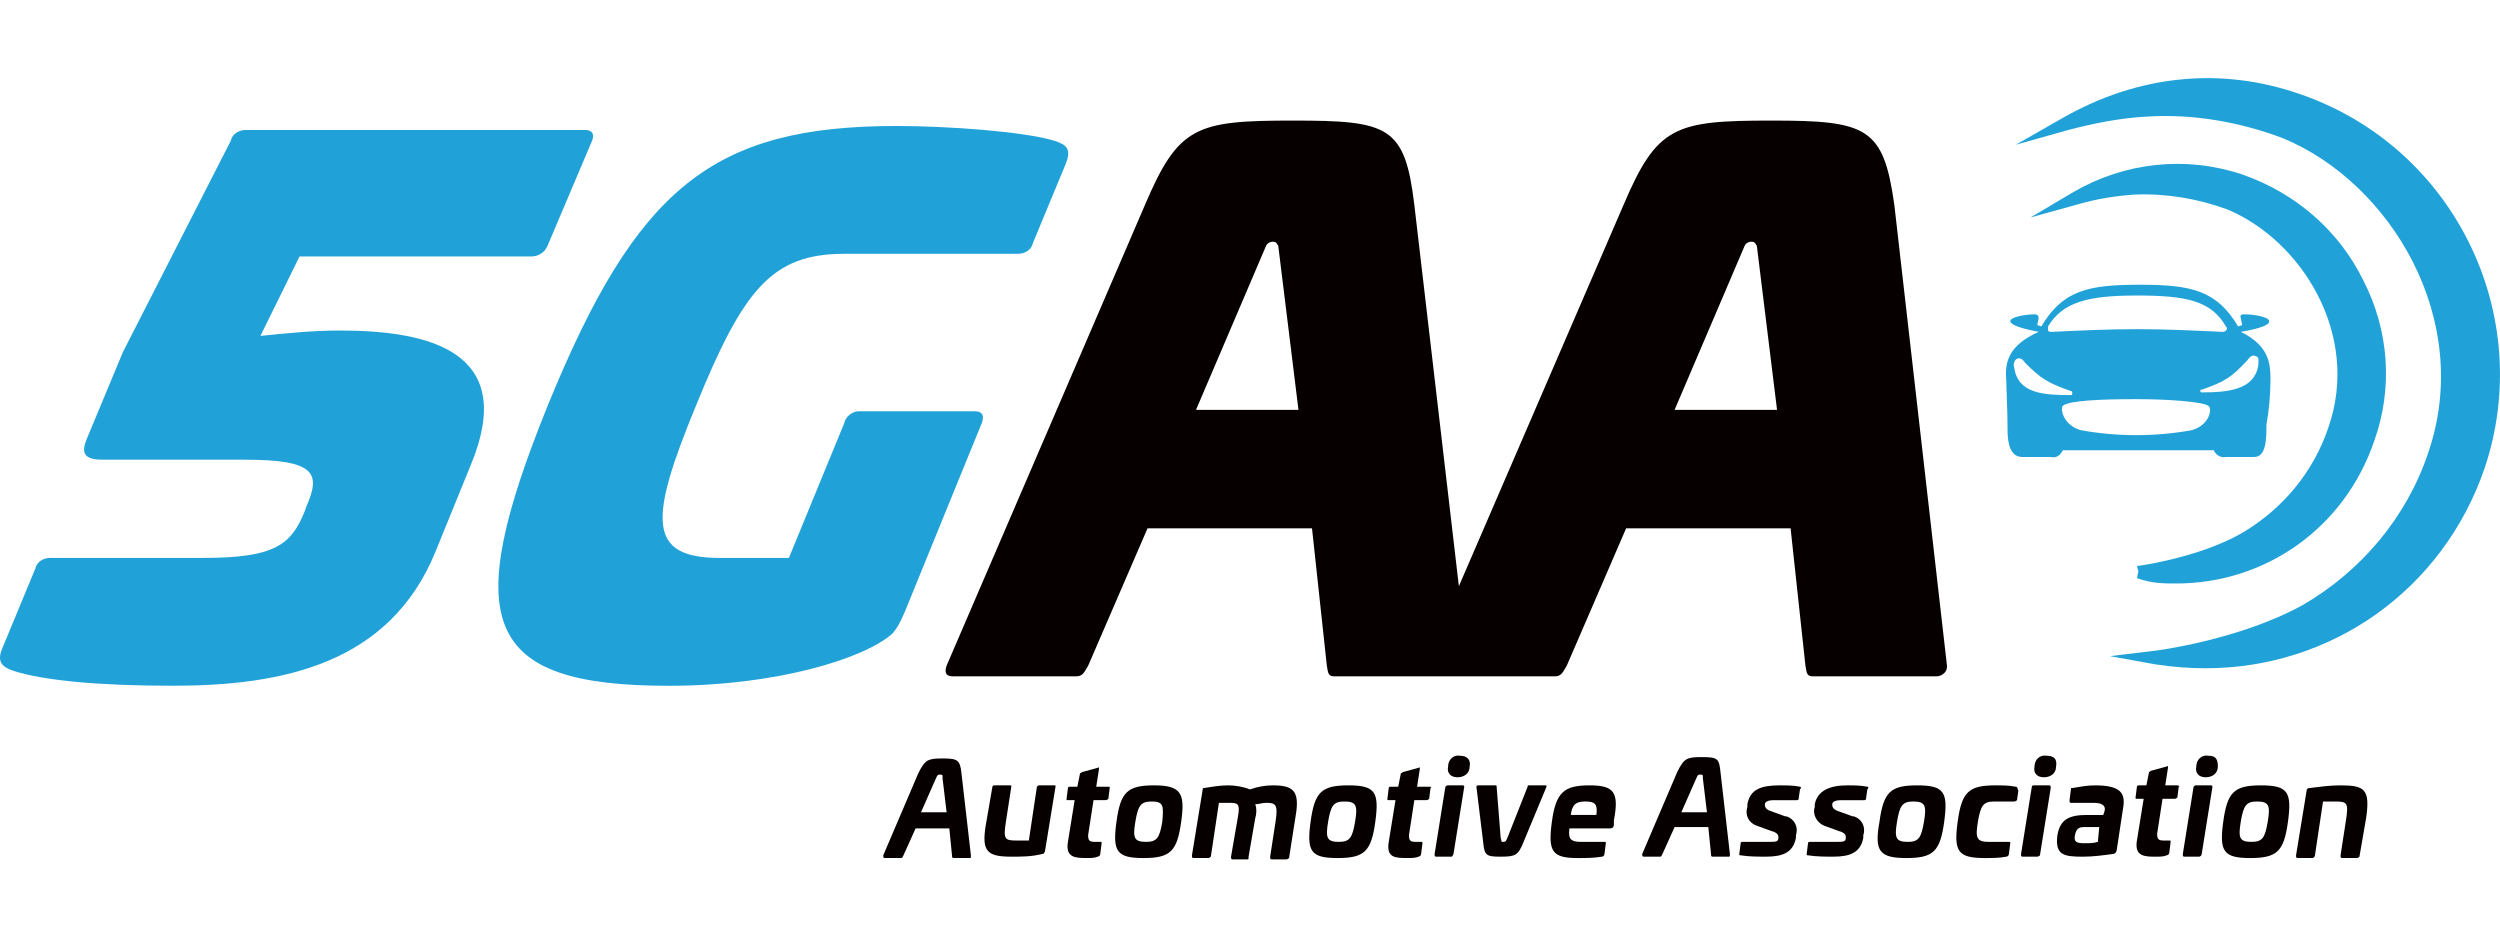
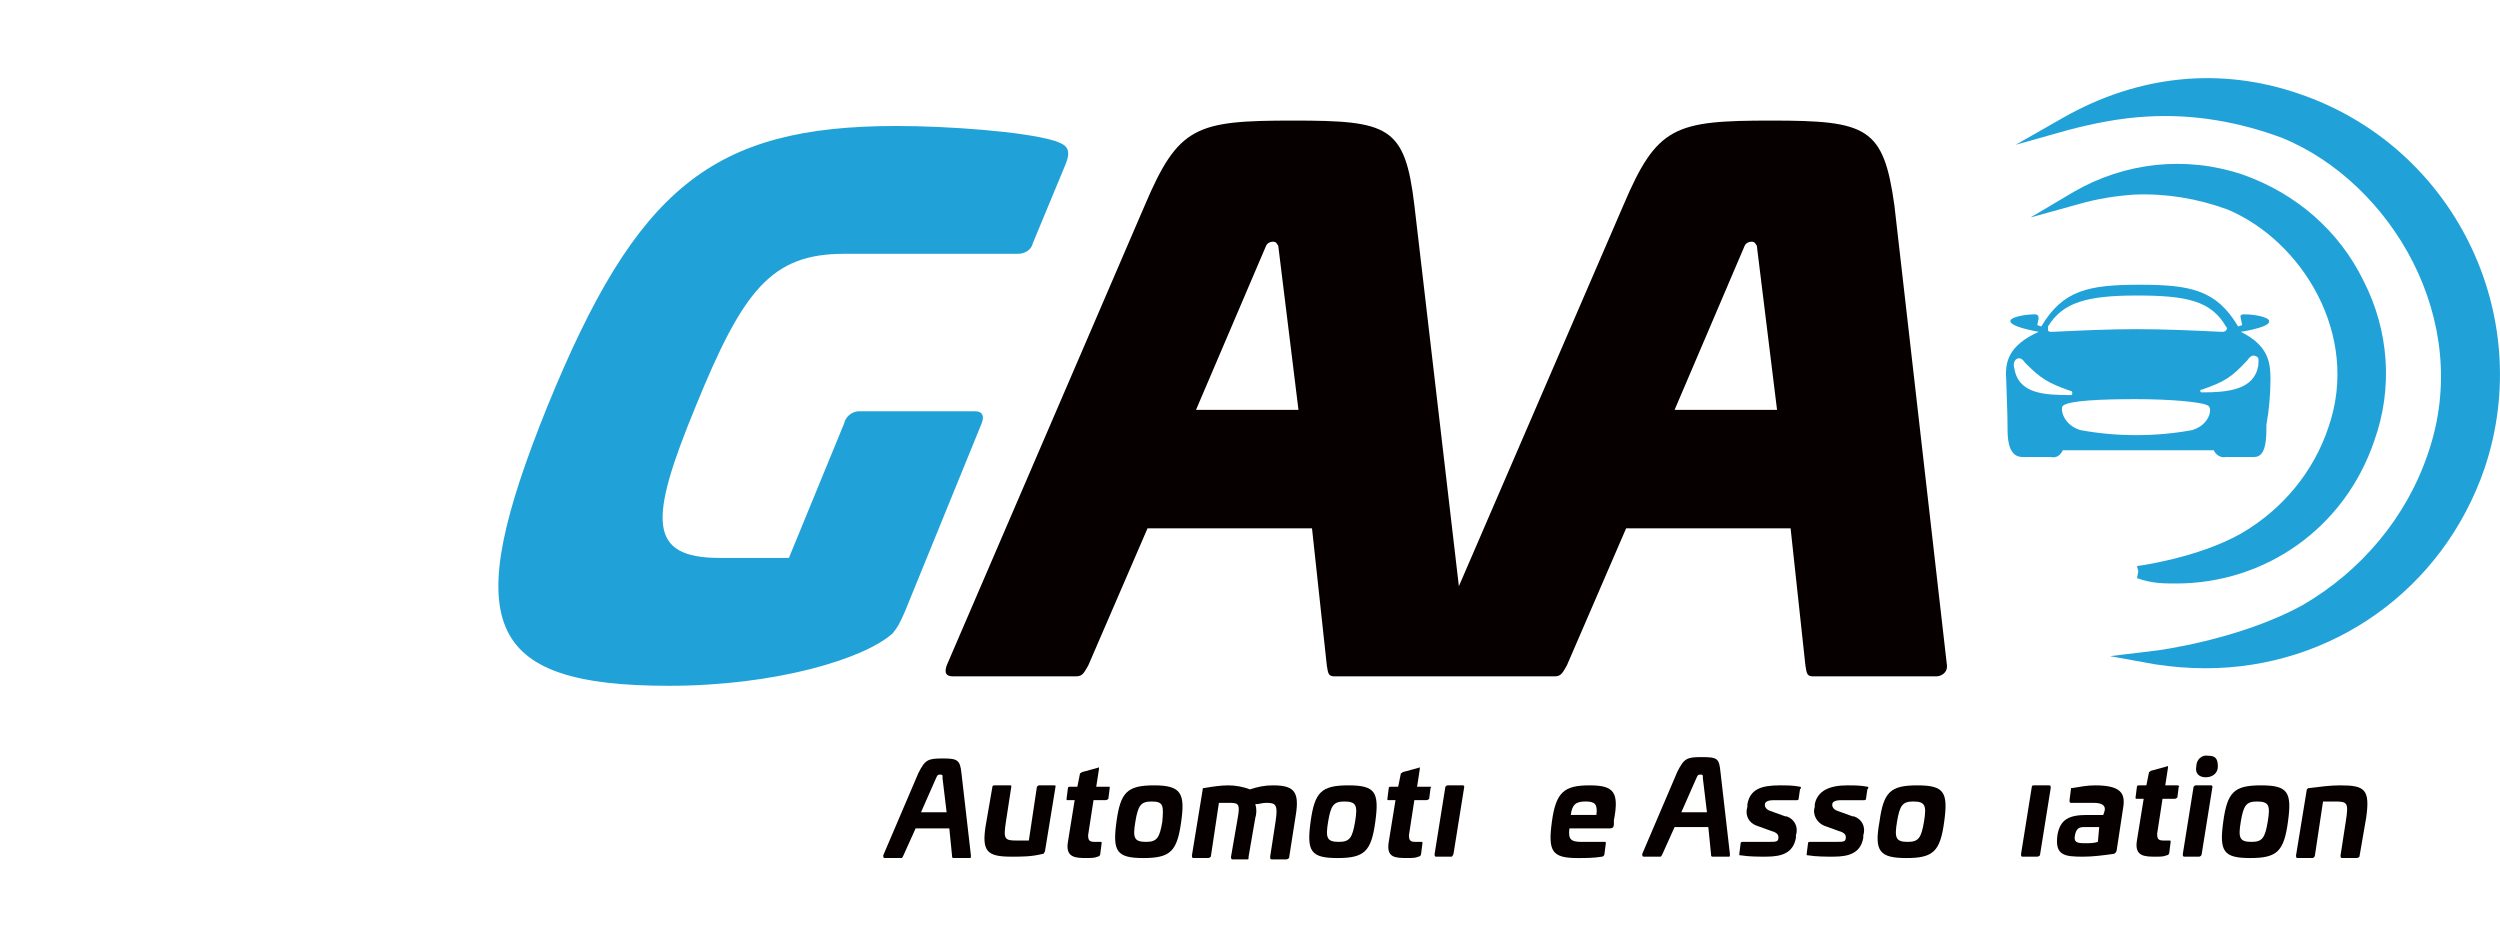
<svg xmlns="http://www.w3.org/2000/svg" version="1.1" id="图层_1" x="0px" y="0px" viewBox="0 0 160 60" style="enable-background:new 0 0 160 60;" xml:space="preserve">
  <style type="text/css">
	.st0{fill:#070001;}
	.st1{fill:#20A2D8;}
</style>
  <g>
    <path class="st0" d="M93.627,50.263h-0.949c-0.087,0-0.087,0-0.173,0.086l-0.69,4.307c0,0.086,0,0.172,0.087,0.172h0.949   c0.087,0,0.087,0,0.172-0.172l0.69-4.307C93.714,50.349,93.714,50.263,93.627,50.263z" />
    <path class="st0" d="M122.703,50.263c-1.726,0-2.157,0.431-2.416,2.326c-0.345,1.895,0,2.326,1.726,2.326   c1.726,0,2.157-0.431,2.416-2.326C124.687,50.693,124.429,50.263,122.703,50.263z M123.135,52.588   c-0.173,1.033-0.345,1.292-1.035,1.292c-0.777,0-0.862-0.258-0.69-1.292s0.345-1.292,1.035-1.292   C123.22,51.297,123.307,51.555,123.135,52.588z" />
-     <path class="st0" d="M129.001,50.349c-0.432-0.086-0.862-0.086-1.294-0.086c-1.726,0-2.157,0.431-2.416,2.326   c-0.259,1.895,0,2.326,1.726,2.326c0.432,0,0.949,0,1.381-0.086c0.087,0,0.172-0.086,0.172-0.173l0.087-0.689   c0-0.086,0-0.086-0.087-0.086h-1.294c-0.777,0-0.862-0.258-0.69-1.292c0.173-1.033,0.345-1.292,1.035-1.292h1.294   c0.087,0,0.173-0.086,0.173-0.086l0.087-0.602C129.088,50.349,129.088,50.349,129.001,50.349z" />
    <path class="st0" d="M108.899,48.454c-0.949,0-1.122,0.086-1.553,0.947l-2.243,5.253c0,0.086,0,0.173,0.087,0.173h1.035   c0.087,0,0.087,0,0.173-0.173l0.777-1.722h2.157l0.173,1.722c0,0.086,0,0.173,0.087,0.173h1.035c0.087,0,0.087,0,0.087-0.173   l-0.604-5.253C110.021,48.541,109.934,48.454,108.899,48.454z M107.605,51.986l0.949-2.153c0.087-0.173,0.087-0.258,0.259-0.258   s0.173,0,0.173,0.258l0.259,2.153H107.605z" />
    <path class="st0" d="M131.159,50.263h-0.949c-0.087,0-0.173,0-0.173,0.086l-0.69,4.307c0,0.086,0,0.172,0.087,0.172h0.949   c0.087,0,0.173-0.086,0.173-0.086l0.69-4.307C131.245,50.349,131.245,50.263,131.159,50.263z" />
    <path class="st0" d="M119.51,50.349c-0.432-0.086-0.862-0.086-1.294-0.086c-1.122,0-1.898,0.344-2.071,1.206v0.172   c-0.173,0.517,0.173,1.033,0.604,1.206l0.949,0.344c0.345,0.086,0.432,0.258,0.432,0.344v0.086c0,0.258-0.172,0.258-0.604,0.258   h-1.639c-0.087,0-0.173,0-0.173,0.086l-0.087,0.689c0,0.086,0,0.086,0.087,0.086c0.517,0.086,1.122,0.086,1.639,0.086   c1.035,0,1.726-0.258,1.898-1.206V53.45c0.173-0.517-0.087-1.033-0.604-1.206h-0.087l-0.949-0.344   c-0.259-0.086-0.345-0.258-0.345-0.344V51.47c0-0.173,0.259-0.258,0.517-0.258h1.467c0.087,0,0.173,0,0.173-0.086l0.087-0.602   C119.597,50.435,119.597,50.349,119.51,50.349L119.51,50.349z" />
    <path class="st0" d="M115.197,50.349c-0.432-0.086-0.862-0.086-1.294-0.086c-1.207,0-1.898,0.258-2.071,1.206v0.172   c-0.172,0.517,0.087,1.033,0.604,1.206l0.949,0.344c0.345,0.086,0.432,0.258,0.432,0.344v0.086c0,0.258-0.173,0.258-0.604,0.258   h-1.639c-0.087,0-0.172,0-0.172,0.086l-0.087,0.689c0,0.086,0,0.086,0.087,0.086c0.517,0.086,1.122,0.086,1.639,0.086   c1.035,0,1.726-0.258,1.898-1.206V53.45c0.173-0.517-0.087-1.033-0.604-1.206h-0.087l-0.949-0.344   c-0.259-0.086-0.345-0.258-0.345-0.344V51.47c0-0.173,0.259-0.258,0.518-0.258h1.467c0.087,0,0.173,0,0.173-0.086l0.087-0.602   C115.283,50.435,115.283,50.349,115.197,50.349L115.197,50.349z" />
    <path class="st0" d="M141.339,48.368c-0.432-0.086-0.777,0.258-0.777,0.689c-0.087,0.431,0.173,0.689,0.604,0.689   s0.777-0.258,0.777-0.689C141.943,48.541,141.77,48.368,141.339,48.368z" />
    <path class="st0" d="M144.704,50.263c-1.726,0-2.157,0.431-2.416,2.326c-0.259,1.895,0,2.326,1.726,2.326s2.157-0.431,2.416-2.326   C146.689,50.693,146.429,50.263,144.704,50.263z M145.135,52.588c-0.173,1.033-0.345,1.292-1.035,1.292   c-0.777,0-0.862-0.258-0.69-1.292s0.345-1.292,1.035-1.292C145.222,51.297,145.308,51.555,145.135,52.588z" />
    <path class="st0" d="M149.794,50.263c-0.69,0-1.294,0.086-1.984,0.172c-0.087,0-0.087,0-0.173,0.086l-0.69,4.22   c0,0.086,0,0.173,0.087,0.173h0.949c0.087,0,0.173-0.086,0.173-0.173l0.518-3.445h0.777c0.777,0,0.863,0.086,0.69,1.206   l-0.345,2.239c0,0.086,0,0.173,0.087,0.173h0.949c0.087,0,0.172-0.086,0.172-0.086l0.432-2.497   C151.693,50.522,151.348,50.263,149.794,50.263L149.794,50.263z" />
-     <path class="st0" d="M130.985,48.368c-0.432-0.086-0.777,0.258-0.777,0.689c-0.087,0.431,0.172,0.689,0.604,0.689   s0.777-0.258,0.777-0.689C131.676,48.541,131.417,48.368,130.985,48.368z" />
    <path class="st0" d="M134.092,50.263c-0.518,0-0.949,0.086-1.467,0.172c-0.087,0-0.087,0-0.087,0.086l-0.087,0.689   c0,0.086,0,0.173,0.087,0.173h1.467c0.517,0,0.777,0.172,0.69,0.517l-0.087,0.258h-1.035c-1.122,0-1.726,0.258-1.898,1.292   c-0.173,1.292,0.432,1.378,1.639,1.378c0.604,0,1.294-0.086,1.898-0.172c0.173,0,0.259-0.173,0.259-0.258l0.432-2.842   C135.989,50.78,135.731,50.263,134.092,50.263L134.092,50.263z M134.264,53.88c-0.259,0.086-0.517,0.086-0.862,0.086   c-0.518,0-0.69-0.086-0.604-0.517c0.087-0.431,0.259-0.517,0.604-0.517h0.949L134.264,53.88z" />
    <path class="st0" d="M141.512,50.263h-0.949c-0.087,0-0.087,0-0.173,0.086l-0.69,4.307c0,0.086,0,0.172,0.087,0.172h0.949   c0.087,0,0.173-0.086,0.173-0.172l0.69-4.307C141.598,50.349,141.598,50.263,141.512,50.263z" />
    <path class="st0" d="M139.354,50.263h-0.777l0.173-1.12c0-0.086,0-0.173-0.087-0.086l-0.949,0.258   c-0.087,0-0.087,0.086-0.173,0.086l-0.173,0.862h-0.432c-0.087,0-0.173,0-0.173,0.086l-0.087,0.689c0,0.086,0,0.086,0.087,0.086   h0.432l-0.432,2.67c-0.173,1.033,0.518,1.033,1.208,1.033c0.259,0,0.517,0,0.69-0.086c0.087,0,0.173-0.086,0.173-0.172l0.087-0.689   c0-0.086,0-0.086-0.087-0.086h-0.345c-0.345,0-0.432-0.086-0.432-0.431l0.345-2.239h0.777c0.087,0,0.173-0.086,0.173-0.086   l0.087-0.689C139.527,50.349,139.441,50.263,139.354,50.263L139.354,50.263z" />
    <path class="st0" d="M101.737,50.263c-1.639,0-2.157,0.431-2.416,2.326c-0.259,1.895,0,2.326,1.639,2.326   c0.517,0,1.035,0,1.553-0.086c0.087,0,0.173-0.086,0.173-0.173l0.087-0.689c0-0.086,0-0.086-0.087-0.086h-1.467   c-0.69,0-0.862-0.172-0.777-0.862h2.588c0.172,0,0.259-0.086,0.259-0.258v-0.258C103.636,50.693,103.291,50.263,101.737,50.263z    M102.169,52.157h-1.639c0.087-0.689,0.345-0.862,0.949-0.862C102.083,51.296,102.256,51.469,102.169,52.157z" />
    <path class="st0" d="M81.462,50.263c-0.517,0-0.949,0.086-1.467,0.258c-0.432-0.173-0.949-0.258-1.381-0.258   c-0.517,0-1.035,0.086-1.553,0.172c-0.087,0-0.087,0-0.087,0.086l-0.69,4.22c0,0.086,0,0.173,0.087,0.173h0.949   c0.087,0,0.173-0.086,0.173-0.086l0.517-3.445h0.604c0.604,0,0.777,0,0.604,0.947l-0.432,2.497c0,0.086,0,0.173,0.087,0.173h0.949   c0.087,0,0.087,0,0.087-0.173l0.432-2.497c0.087-0.258,0.087-0.602,0-0.862c0.259,0,0.432-0.086,0.69-0.086   c0.604,0,0.777,0.086,0.604,1.206l-0.345,2.239c0,0.086,0,0.173,0.087,0.173h0.949c0.087,0,0.173-0.086,0.173-0.086l0.432-2.756   C83.187,50.607,82.757,50.263,81.462,50.263L81.462,50.263z" />
    <path class="st0" d="M73.87,50.263c-1.726,0-2.157,0.431-2.416,2.326c-0.259,1.895,0,2.326,1.726,2.326s2.157-0.431,2.416-2.326   C75.854,50.78,75.595,50.263,73.87,50.263z M74.388,52.588c-0.173,1.033-0.345,1.292-1.035,1.292c-0.777,0-0.862-0.258-0.69-1.292   c0.172-1.033,0.345-1.292,1.035-1.292C74.474,51.297,74.474,51.555,74.388,52.588z" />
    <path class="st0" d="M70.937,50.349H70.16l0.173-1.12c0-0.086,0-0.173-0.087-0.086l-0.949,0.258c-0.087,0-0.087,0.086-0.173,0.086   l-0.173,0.862H68.52c-0.087,0-0.173,0-0.173,0.086l-0.087,0.689c0,0.086,0,0.086,0.087,0.086h0.432l-0.432,2.67   c-0.173,1.033,0.517,1.033,1.207,1.033c0.259,0,0.517,0,0.69-0.086c0.087,0,0.173-0.086,0.173-0.172l0.087-0.689   c0-0.086,0-0.086-0.087-0.086h-0.345c-0.345,0-0.432-0.086-0.432-0.431l0.345-2.239h0.777c0.087,0,0.173-0.086,0.173-0.086   l0.087-0.689C71.023,50.349,71.023,50.349,70.937,50.349z" />
    <path class="st0" d="M67.485,50.263h-0.949c-0.087,0-0.087,0-0.173,0.086l-0.517,3.445h-0.777c-0.777,0-0.862-0.086-0.69-1.206   l0.345-2.239c0-0.086,0-0.086-0.087-0.086h-0.949c-0.087,0-0.173,0-0.173,0.086l-0.432,2.497c-0.259,1.637,0.087,1.981,1.639,1.981   c0.69,0,1.294,0,1.984-0.173c0.087,0,0.087,0,0.172-0.172l0.69-4.22C67.572,50.349,67.572,50.263,67.485,50.263L67.485,50.263z" />
    <path class="st0" d="M60.324,48.541c-0.949,0-1.122,0.086-1.553,0.947l-2.243,5.253c0,0.086,0,0.173,0.087,0.173h1.035   c0.087,0,0.087,0,0.172-0.173l0.777-1.722h2.157l0.173,1.722c0,0.086,0,0.173,0.087,0.173h1.035c0.087,0,0.087,0,0.087-0.173   l-0.604-5.253C61.446,48.627,61.274,48.541,60.324,48.541L60.324,48.541z M58.944,51.986l0.949-2.153   c0.087-0.173,0.087-0.258,0.259-0.258c0.173,0,0.173,0,0.173,0.258l0.259,2.153H58.944z" />
-     <path class="st0" d="M93.455,48.368c-0.432-0.086-0.777,0.258-0.777,0.689c-0.087,0.431,0.173,0.689,0.604,0.689   c0.432,0,0.777-0.258,0.777-0.689C94.145,48.627,93.887,48.368,93.455,48.368z" />
    <path class="st0" d="M86.294,50.263c-1.726,0-2.157,0.431-2.416,2.326c-0.259,1.895,0,2.326,1.726,2.326s2.157-0.431,2.416-2.326   C88.278,50.693,88.019,50.263,86.294,50.263z M86.725,52.588c-0.173,1.033-0.345,1.292-1.035,1.292   c-0.777,0-0.862-0.258-0.69-1.292c0.172-1.033,0.345-1.292,1.035-1.292C86.812,51.297,86.897,51.555,86.725,52.588z" />
-     <path class="st0" d="M97.855,50.263c-0.087,0-0.087,0-0.087,0.086l-1.294,3.272c-0.087,0.173-0.087,0.258-0.259,0.258   c-0.172,0-0.087,0-0.172-0.258l-0.259-3.272c0-0.086,0-0.086-0.087-0.086h-1.035c-0.087,0-0.173,0-0.173,0.086l0.432,3.531   c0.087,0.862,0.172,0.947,1.122,0.947c0.949,0,1.122-0.086,1.467-0.947l1.467-3.531c0-0.086,0-0.086-0.087-0.086   C98.889,50.263,97.855,50.263,97.855,50.263z" />
    <path class="st0" d="M91.471,50.349h-0.777l0.172-1.12c0-0.086,0-0.173-0.087-0.086l-0.949,0.258c-0.087,0-0.087,0.086-0.172,0.086   l-0.173,0.862h-0.432c-0.087,0-0.173,0-0.173,0.086l-0.087,0.689c0,0.086,0,0.086,0.087,0.086h0.432l-0.432,2.67   c-0.172,1.033,0.432,1.033,1.207,1.033c0.259,0,0.517,0,0.69-0.086c0.087,0,0.173-0.086,0.173-0.172l0.087-0.689   c0-0.086,0-0.086-0.087-0.086h-0.345c-0.345,0-0.432-0.086-0.432-0.431l0.345-2.239h0.777c0.087,0,0.172-0.086,0.172-0.086   l0.087-0.689C91.643,50.349,91.557,50.349,91.471,50.349z" />
    <path class="st1" d="M57.909,39.153l4.917-12.057c0.172-0.431,0.087-0.775-0.432-0.775h-7.419c-0.432,0-0.862,0.344-0.949,0.775   l-3.537,8.612h-4.4c-4.659,0-4.572-2.412-1.553-9.732c3.02-7.407,4.832-9.732,9.491-9.732h11.13c0.432,0,0.862-0.258,0.949-0.689   l2.071-4.995c0.432-1.033,0.087-1.292-0.69-1.55c-1.985-0.603-6.902-0.947-10.095-0.947c-11.82,0-16.652,3.962-22.346,17.914   c-5.608,13.867-4.142,17.914,7.765,17.914c6.816,0,12.51-1.722,14.322-3.359C57.477,40.1,57.564,39.928,57.909,39.153z" />
-     <path class="st1" d="M21.758,21.153c-1.726,0-3.365,0.172-5.091,0.344l2.502-5.082h14.84c0.432,0,0.862-0.258,1.035-0.689   l2.848-6.717c0.173-0.431,0-0.689-0.432-0.689H15.719c-0.432,0-0.862,0.258-0.949,0.689L7.867,22.53l-2.329,5.598   C5.193,28.99,5.366,29.42,6.573,29.42h9.059c4.572,0,4.917,0.862,3.969,3.014l-0.087,0.258c-0.862,2.153-1.898,3.014-6.471,3.014   H3.208c-0.432,0-0.862,0.258-0.949,0.689l-2.07,4.996c-0.432,0.947-0.087,1.292,0.69,1.55c1.898,0.602,5.349,0.947,10.181,0.947   c6.988,0,13.891-1.378,16.824-8.612l2.243-5.512C33.147,22.53,27.539,21.153,21.758,21.153z" />
    <path class="st0" d="M113.385,7.717c-6.212,0-7.333,0.344-9.491,5.426L93.368,37.517l-2.847-24.374   c-0.604-5.082-1.639-5.426-7.765-5.426c-6.212,0-7.333,0.344-9.491,5.426L60.584,42.598c-0.173,0.517,0,0.689,0.432,0.689h7.852   c0.432,0,0.517-0.258,0.777-0.689l3.797-8.785h10.526l0.949,8.785c0.087,0.517,0.087,0.689,0.518,0.689h14.063   c0.432,0,0.517-0.258,0.777-0.689l3.797-8.785h10.526l0.949,8.785c0.087,0.517,0.087,0.689,0.517,0.689h7.852   c0.345,0,0.69-0.258,0.69-0.602v-0.086l-3.365-29.455C120.546,8.147,119.51,7.717,113.385,7.717L113.385,7.717z M76.544,26.233   l4.487-10.507c0.087-0.172,0.259-0.258,0.432-0.258c0.259,0,0.259,0.172,0.345,0.258l1.294,10.507H76.544z M107.173,26.233   l4.487-10.507c0.087-0.172,0.259-0.258,0.432-0.258c0.259,0,0.259,0.172,0.345,0.258l1.294,10.507H107.173z" />
    <path class="st1" d="M147.119,5.995c-5.004-1.722-10.267-1.206-15.098,1.55l-3.02,1.722l3.365-0.947   c1.639-0.431,3.365-0.775,5.091-0.862c2.933-0.172,5.867,0.344,8.627,1.378c6.902,2.842,12.252,11.627,9.318,20.153   c-1.381,4.134-4.314,7.579-8.024,9.732c-4.055,2.239-9.404,2.928-9.491,2.928l-2.847,0.344l2.847,0.517   c1.122,0.173,2.157,0.258,3.278,0.258c8.024,0,15.185-4.995,17.86-12.832C162.304,20.119,157.042,9.353,147.119,5.995   L147.119,5.995z" />
    <path class="st1" d="M139.269,37.344c5.694,0,10.785-3.531,12.683-9.129c1.207-3.359,0.949-7.062-0.69-10.249   c-1.553-3.187-4.314-5.598-7.765-6.804c-3.623-1.206-7.506-0.775-10.785,1.12l-2.761,1.637l3.106-0.862   c1.207-0.344,2.329-0.517,3.537-0.602c2.071-0.086,4.055,0.258,5.953,0.947c4.745,1.981,8.542,8.01,6.471,13.952   c-0.949,2.842-2.933,5.253-5.608,6.804c-2.761,1.55-6.557,2.067-6.643,2.067l0.087,0.344L136.767,37   C137.715,37.344,138.492,37.344,139.269,37.344z" />
    <path class="st1" d="M128.397,24.253c0.087,2.497,0.087,2.67,0.087,3.272c0,0.862,0.173,1.722,0.949,1.722h1.812   c0.345,0.086,0.604-0.086,0.777-0.431h9.663c0.087,0.258,0.432,0.517,0.777,0.431h1.812c0.777,0,0.777-1.206,0.777-2.067   c0.173-0.947,0.259-1.981,0.259-2.928c0-1.12-0.172-2.153-1.898-3.014c0.518-0.086,1.898-0.344,1.812-0.689   c0-0.258-0.949-0.431-1.553-0.431c-0.173,0-0.345,0-0.259,0.258l0.087,0.431l-0.259,0.086c-1.381-2.326-3.02-2.67-6.298-2.67   s-4.917,0.344-6.298,2.67l-0.259-0.086l0.087-0.431c0-0.258-0.173-0.258-0.259-0.258c-0.604,0-1.553,0.173-1.553,0.431   c0,0.344,1.381,0.602,1.812,0.689C128.57,22.099,128.311,23.134,128.397,24.253L128.397,24.253z M140.304,27.526   c-2.329,0.431-4.832,0.431-7.161,0c-1.122-0.344-1.294-1.378-1.122-1.55c0.345-0.344,2.502-0.431,4.659-0.431   c2.157,0,4.314,0.172,4.659,0.431C141.598,26.148,141.425,27.181,140.304,27.526L140.304,27.526z M143.841,23.047   c0.173-0.258,0.345-0.344,0.518-0.258c0.259,0.086,0.173,0.258,0.173,0.602c-0.259,1.55-1.898,1.722-3.623,1.722   c-0.087,0-0.087-0.086-0.087-0.086c0-0.086,0-0.086,0.087-0.086C142.374,24.425,142.806,24.167,143.841,23.047z M131.072,20.894   c0.949-1.55,2.502-1.981,5.694-1.981c3.192,0,4.745,0.344,5.694,1.981c0.087,0.086,0.087,0.172,0,0.258s-0.173,0.086-0.259,0.086   c-1.812-0.086-3.623-0.172-5.436-0.172s-3.623,0.086-5.436,0.172c-0.173,0-0.173,0-0.259-0.086   C131.072,21.153,131.072,20.98,131.072,20.894z M132.539,25.028c0.087,0,0.087,0.086,0.087,0.172c0,0.086-0.087,0.086-0.087,0.086   c-1.726,0-3.365-0.086-3.623-1.722c-0.087-0.258,0-0.517,0.173-0.602c0.173-0.086,0.345,0,0.518,0.258   C130.64,24.253,131.072,24.511,132.539,25.028z" />
  </g>
</svg>